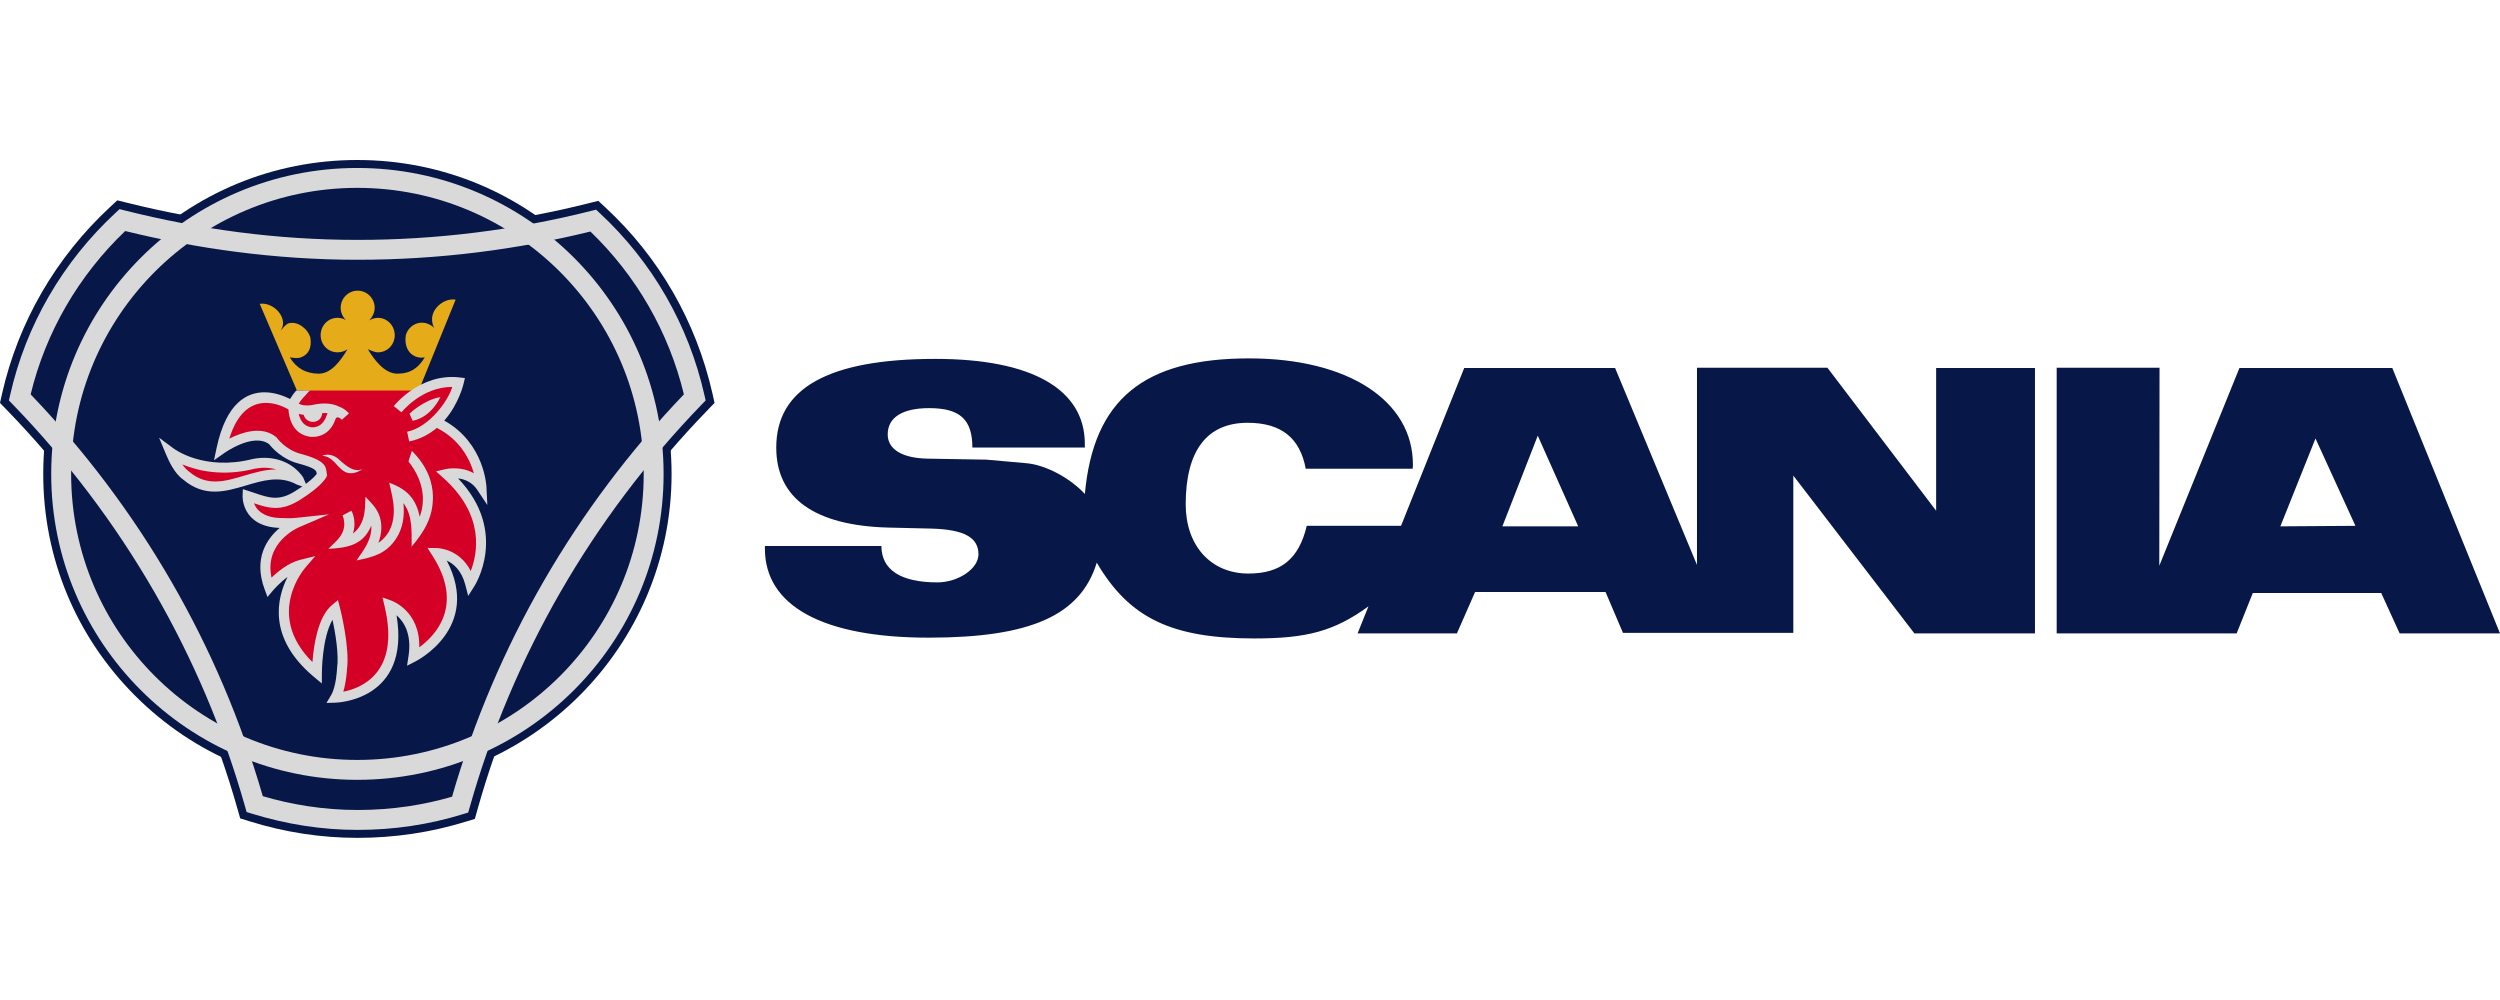
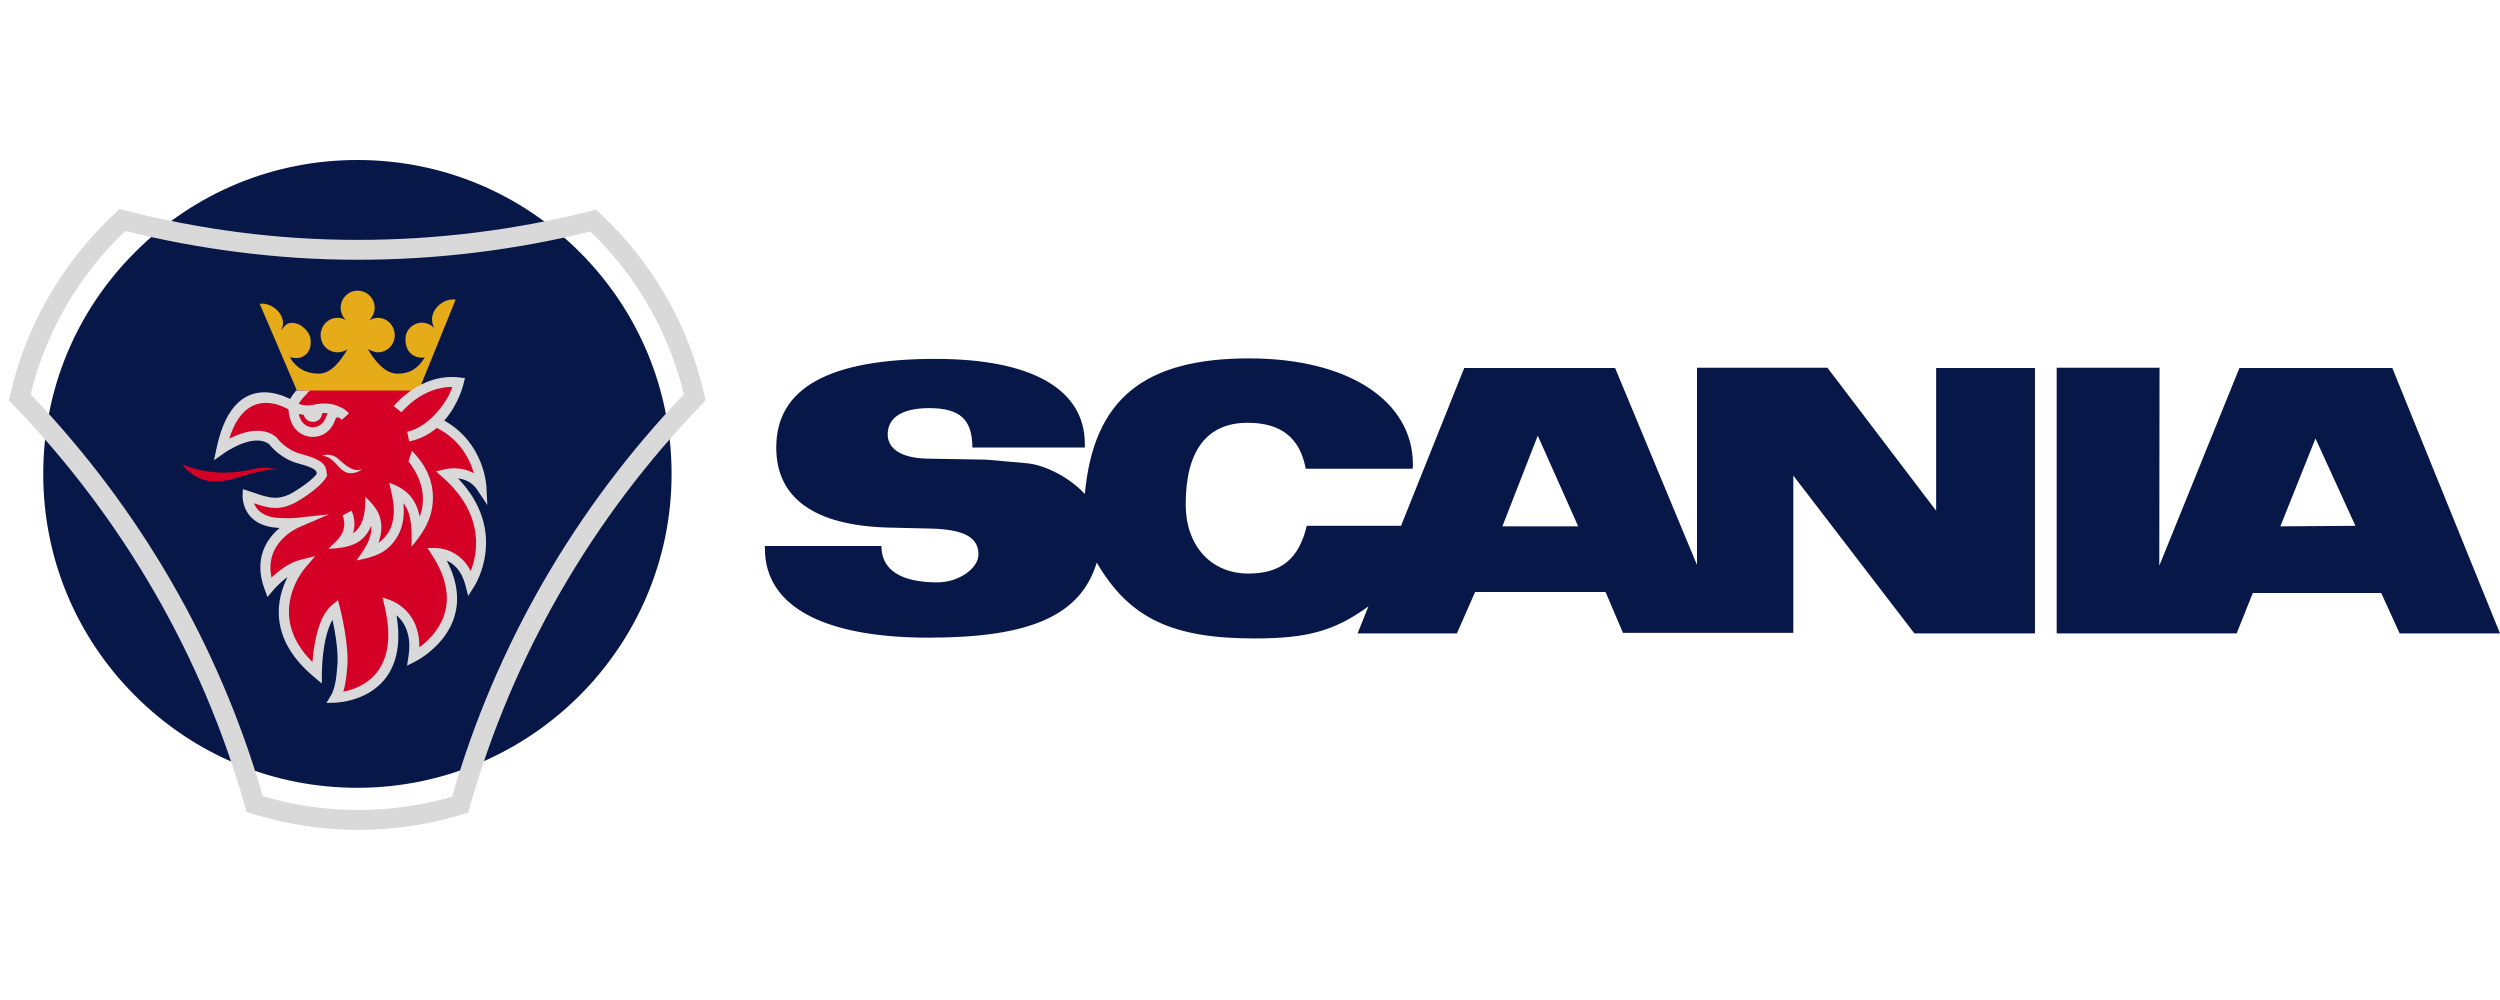
<svg xmlns="http://www.w3.org/2000/svg" width="250" height="100" viewBox="0 0 250 100" fill="none">
-   <path fill-rule="evenodd" clip-rule="evenodd" d="M35.754 23.167C43.586 23.167 51.366 22.219 58.879 20.322L59.828 20.085L60.539 20.743C65.918 25.721 69.609 32.15 71.244 39.342L71.456 40.29L70.77 41.001C59.907 52.199 51.943 66.028 47.751 80.941L47.487 81.89L46.538 82.178C43.11 83.233 39.471 83.786 35.753 83.786C32.114 83.786 28.477 83.233 24.943 82.126L24.02 81.837L23.757 80.914C19.538 66.028 11.575 52.224 0.686 41.002L0 40.292L0.211 39.344C1.845 32.178 5.589 25.724 11.02 20.692L11.733 20.033L12.681 20.269C20.381 22.192 28.134 23.167 35.754 23.167Z" fill="#071748" />
  <path fill-rule="evenodd" clip-rule="evenodd" d="M4.324 47.402C4.324 38.998 7.593 31.122 13.526 25.195C19.459 19.267 27.343 16 35.728 16C44.139 16 52.024 19.267 57.956 25.195C63.889 31.122 67.158 38.998 67.158 47.402C67.158 64.684 53.051 78.78 35.728 78.78C27.343 78.78 19.459 75.513 13.526 69.586C7.593 63.658 4.324 55.782 4.324 47.402Z" fill="#071748" />
  <path d="M12.52 23.102C10.208 25.311 8.208 27.843 6.598 30.626C5.024 33.348 3.822 36.308 3.066 39.438C8.485 45.096 13.228 51.388 17.158 58.194C21.012 64.864 24.093 72.042 26.278 79.618C27.723 80.043 29.217 80.378 30.751 80.614C32.38 80.864 34.052 80.998 35.754 80.998C37.49 80.998 39.182 80.873 40.828 80.628C42.326 80.403 43.787 80.084 45.205 79.67C47.393 72.078 50.477 64.872 54.335 58.177C58.254 51.376 62.983 45.084 68.389 39.436C67.632 36.307 66.44 33.346 64.875 30.622C63.289 27.86 61.322 25.348 59.039 23.153C55.349 24.06 51.575 24.759 47.74 25.235C43.807 25.723 39.806 25.976 35.753 25.976C31.658 25.976 27.619 25.701 23.642 25.187C19.851 24.699 16.145 23.994 12.52 23.102ZM4.881 29.633C6.68 26.521 8.941 23.707 11.559 21.281L11.956 20.913L12.475 21.044C16.224 21.986 20.029 22.724 23.892 23.224C27.751 23.723 31.704 23.989 35.754 23.989C39.729 23.989 43.651 23.741 47.5 23.264C51.446 22.774 55.315 22.045 59.086 21.097L59.608 20.966L60.003 21.335C62.602 23.754 64.83 26.551 66.602 29.638C68.345 32.673 69.652 35.994 70.446 39.522L70.564 40.045L70.193 40.428C64.753 46.046 59.998 52.34 56.06 59.174C52.188 65.897 49.114 73.128 46.968 80.737L46.82 81.256L46.302 81.414C44.614 81.936 42.884 82.332 41.116 82.596C39.366 82.858 37.577 82.99 35.753 82.99C33.953 82.99 32.182 82.848 30.454 82.582C28.655 82.305 26.891 81.891 25.18 81.364L24.66 81.204L24.514 80.685C22.373 73.093 19.3 65.89 15.431 59.191C11.484 52.354 6.713 46.058 1.262 40.428L0.892 40.045L1.01 39.522C1.801 35.997 3.121 32.673 4.881 29.633Z" fill="#D9D9D9" />
-   <path d="M5.121 47.402C5.121 38.953 8.548 31.304 14.085 25.767C19.627 20.225 27.28 16.797 35.727 16.797C44.188 16.797 51.847 20.221 57.39 25.76C62.933 31.298 66.36 38.949 66.36 47.402C66.36 55.843 62.931 63.491 57.383 69.025C51.841 74.561 44.185 77.983 35.727 77.983C27.279 77.983 19.627 74.558 14.088 69.022C8.549 63.488 5.121 55.846 5.121 47.402ZM15.494 27.165C10.316 32.343 7.114 39.497 7.114 47.402C7.114 55.296 10.317 62.443 15.496 67.618C20.676 72.793 27.829 75.993 35.728 75.993C43.642 75.993 50.803 72.793 55.983 67.621C61.165 62.446 64.37 55.299 64.37 47.402C64.37 39.497 61.165 32.343 55.983 27.165C50.801 21.988 43.64 18.786 35.728 18.786C27.824 18.787 20.67 21.989 15.494 27.165Z" fill="#D9D9D9" />
-   <path d="M25.325 45.889C26.312 45.698 27.297 45.764 28.171 46.081C29.026 46.392 29.771 46.943 30.31 47.729L30.793 48.859L29.665 48.446C27.989 47.54 26.3 48.042 24.642 48.535C22.534 49.16 20.467 49.774 18.309 47.952C17.871 47.642 17.509 47.173 17.224 46.696C16.945 46.231 16.738 45.762 16.6 45.432L15.906 43.767L17.354 44.844C17.364 44.851 20.359 47.152 25.296 45.894L25.325 45.889Z" fill="#D9D9D9" />
  <path fill-rule="evenodd" clip-rule="evenodd" d="M35.069 37.657C32.959 37.657 31.007 38.052 30.244 39.133C30.244 39.133 29.4 39.922 29.241 40.609C29.241 40.609 23.837 36.946 22.148 44.902C22.148 44.902 25.419 42.557 27.291 44.085C27.291 44.085 28.239 45.43 29.98 45.876C32.352 46.508 32.089 46.983 32.195 47.483C32.195 47.483 31.879 48.221 29.823 49.511C27.793 50.828 26.632 50.196 24.76 49.591C24.76 49.591 24.628 52.358 28.346 52.306C28.346 52.306 28.953 52.358 29.69 52.277C29.69 52.277 25.234 54.148 26.922 58.734C26.922 58.734 28.451 56.888 30.138 56.465C30.138 56.465 25.312 61.944 31.695 67.294C31.695 67.294 31.695 62.392 33.514 60.893C33.514 60.893 34.515 64.79 34.198 66.924C34.198 66.924 34.118 68.795 33.538 69.77C33.538 69.77 41.106 69.612 38.944 60.523C38.944 60.523 41.976 61.551 41.343 65.686C41.343 65.686 48.145 62.288 43.663 55.307C43.663 55.307 46.221 55.307 47.012 58.363C47.012 58.363 50.651 52.75 44.639 47.402C44.639 47.402 46.907 46.849 48.145 48.72C48.145 48.72 47.988 44.452 43.953 42.371C43.03 41.871 44.481 40.394 44.111 39.578L35.069 37.657Z" fill="#D40026" />
  <path fill-rule="evenodd" clip-rule="evenodd" d="M39.763 40.923C39.763 40.923 42.215 37.813 45.879 38.235C45.879 38.235 44.851 42.819 40.817 43.663L39.763 40.923Z" fill="#D40026" />
-   <path fill-rule="evenodd" clip-rule="evenodd" d="M40.949 41.37C40.949 41.37 42.346 40 44.034 39.711C44.034 39.711 43.191 41.688 41.266 42.083L40.949 41.37Z" fill="#D9D9D9" />
  <path fill-rule="evenodd" clip-rule="evenodd" d="M33.723 45.796C33.276 45.481 32.694 45.349 32.221 45.586C33.67 45.639 33.908 47.694 35.49 47.272C35.78 47.193 36.043 47.061 36.281 46.903C35.253 47.324 34.408 46.376 33.723 45.796Z" fill="#D9D9D9" />
  <path fill-rule="evenodd" clip-rule="evenodd" d="M41.975 51.677C41.794 50.827 41.504 50.185 41.097 49.682C40.574 49.034 39.855 48.615 38.919 48.273C39.127 49.182 39.376 50.087 39.383 51.026C39.389 51.901 39.199 52.654 38.814 53.281C38.532 53.73 38.177 54.058 37.835 54.291C38.162 53.425 38.184 52.686 38.078 52.098C37.884 51.002 37.256 50.428 36.545 49.67C36.515 50.346 36.525 51.036 36.356 51.694C36.138 52.533 35.721 53.04 35.295 53.349C35.602 52.405 35.382 51.514 35.148 51.068L34.252 51.539C34.266 51.584 34.667 52.392 34.215 53.316C33.913 53.93 33.305 54.41 32.828 54.886C34.642 54.779 36.286 54.587 37.131 52.563C37.215 53.917 36.386 55 35.649 56.043C37.27 55.721 38.632 55.391 39.63 53.831C40.254 52.867 40.478 51.696 40.342 50.303C41.278 51.559 41.161 53.192 41.161 54.675C42.392 53.184 43.308 51.78 43.293 49.688C43.283 48.296 42.783 46.679 41.188 45.086L40.845 46.139C42.64 48.42 42.428 50.432 41.975 51.677Z" fill="#D9D9D9" />
  <path d="M27.619 46.943C26.973 46.751 26.258 46.723 25.532 46.859C22.249 47.695 19.718 47.064 18.238 46.443C18.431 46.729 18.653 46.986 18.898 47.154L18.92 47.171L18.936 47.182C20.691 48.673 22.509 48.134 24.363 47.583C25.43 47.267 26.508 46.947 27.619 46.943Z" fill="#D40026" />
  <path fill-rule="evenodd" clip-rule="evenodd" d="M36.781 34.917C37.415 35.97 38.442 37.367 39.735 37.367C41.053 37.367 41.845 36.787 42.478 35.734C42.109 35.786 42.004 35.786 41.634 35.681C40.816 35.391 40.421 34.576 40.58 33.521C40.845 32.6 41.767 32.073 42.663 32.336C42.979 32.441 43.243 32.6 43.428 32.809C43.218 32.414 43.138 31.914 43.27 31.466C43.533 30.544 44.614 29.806 45.563 29.964L41.872 39.053H29.69L25.973 30.386C26.896 30.228 27.977 30.966 28.24 31.888C28.373 32.336 28.293 32.678 28.082 33.046C28.267 32.836 28.558 32.44 28.848 32.336C29.744 32.073 30.772 32.863 31.037 33.758C31.195 34.813 30.852 35.471 30.034 35.761C29.666 35.84 29.35 35.788 28.98 35.734C29.613 36.787 30.562 37.367 31.881 37.367C33.172 37.367 34.121 35.971 34.755 34.917C34.465 35.126 34.122 35.232 33.752 35.232C32.802 35.232 32.064 34.468 32.064 33.52C32.064 32.572 32.802 31.781 33.752 31.781C34.043 31.781 34.358 31.861 34.596 32.019C34.28 31.703 34.068 31.254 34.068 30.781C34.068 29.833 34.834 29.068 35.755 29.068C36.704 29.068 37.469 29.833 37.469 30.781C37.469 31.254 37.232 31.73 36.916 32.046C37.181 31.888 37.469 31.783 37.785 31.783C38.734 31.783 39.474 32.573 39.474 33.521C39.474 34.469 38.735 35.234 37.785 35.234C37.415 35.234 36.781 34.917 36.781 34.917Z" fill="#E6AB19" />
  <path d="M32.76 41.318C32.606 41.305 32.427 41.302 32.22 41.318C32.195 41.82 31.808 42.189 31.299 42.189C30.846 42.189 30.472 41.898 30.374 41.483C30.188 41.463 30.02 41.427 29.872 41.383C29.989 41.926 30.292 42.57 31.071 42.716C31.074 42.716 32.169 42.95 32.639 41.609V41.604C32.677 41.497 32.715 41.403 32.76 41.318ZM31.004 39.055C30.863 39.165 30.744 39.285 30.649 39.419L30.622 39.458L30.587 39.49C30.587 39.49 30.127 39.924 29.873 40.367C30.128 40.502 30.657 40.658 31.578 40.428L31.614 40.421C32.828 40.217 33.586 40.488 33.949 40.684C34.464 40.842 34.898 41.334 34.9 41.336L34.184 41.984C34.184 41.984 33.715 41.457 33.545 41.929C32.799 44.061 30.9 43.661 30.895 43.661C29.202 43.342 28.893 41.722 28.845 40.943C28.131 40.522 24.526 38.704 22.93 43.865C24.156 43.242 26.181 42.537 27.606 43.7L27.661 43.745L27.694 43.791C27.697 43.794 28.543 44.993 30.104 45.394L30.107 45.395C32.516 46.036 32.589 46.638 32.661 47.24C32.669 47.294 32.676 47.348 32.681 47.381L32.714 47.533L32.653 47.676C32.651 47.679 32.275 48.558 30.087 49.929C28.162 51.176 26.967 50.854 25.394 50.326C25.646 50.977 26.353 51.835 28.34 51.807H28.374C28.374 51.807 28.96 51.856 29.637 51.784L32.905 51.434L29.885 52.733C29.875 52.736 26.381 54.204 27.154 57.763C27.792 57.146 28.862 56.272 30.017 55.984L31.528 55.606L30.515 56.788C30.503 56.802 26.428 61.43 31.245 66.21C31.363 64.613 31.771 61.684 33.196 60.508L33.798 60.01L33.993 60.765C33.996 60.776 35.008 64.717 34.696 66.954C34.69 67.094 34.626 68.195 34.327 69.17C36.095 68.829 40.05 67.315 38.461 60.634L38.249 59.743L39.111 60.051C39.121 60.054 42.007 61.033 41.928 64.731C43.484 63.602 46.465 60.584 43.246 55.572L42.745 54.794L43.669 54.806C43.676 54.808 45.919 54.808 47.074 57.104C47.76 55.344 48.511 51.51 44.309 47.772L43.596 47.139L44.523 46.918C44.529 46.916 46.037 46.55 47.39 47.33C47.006 45.992 46.06 44.014 43.725 42.81L43.717 42.806C43.707 42.8 43.697 42.795 43.687 42.788C42.957 43.406 42.048 43.91 40.917 44.148L40.715 43.175C42.962 42.706 44.848 40.023 45.226 38.693C42.168 38.673 40.155 41.225 40.149 41.233L39.376 40.61C39.384 40.602 41.997 37.287 45.936 37.741L46.492 37.805L46.364 38.347C46.363 38.355 45.909 40.379 44.427 42.06C48.482 44.317 48.644 48.683 48.644 48.694L48.736 50.506L47.733 48.993C47.198 48.185 46.431 47.914 45.811 47.841C50.938 53.215 47.444 58.609 47.432 58.626L46.819 59.595L46.532 58.485C46.155 57.028 45.343 56.365 44.677 56.059C48.198 62.816 41.589 66.118 41.569 66.13L40.704 66.572L40.851 65.611C41.196 63.354 40.364 62.139 39.654 61.528C41.087 70.105 33.576 70.266 33.553 70.266L32.646 70.296L33.111 69.515C33.626 68.65 33.7 66.909 33.7 66.906V66.886L33.704 66.85C33.912 65.455 33.521 63.239 33.253 61.978C32.191 63.791 32.189 67.28 32.189 67.294L32.182 68.349L31.373 67.671C26.734 63.782 27.688 59.818 28.752 57.699C27.907 58.316 27.3 59.045 27.299 59.048L26.748 59.7L26.452 58.899C25.317 55.812 26.713 53.852 27.964 52.792C24.112 52.655 24.257 49.575 24.259 49.567L24.284 48.913L24.907 49.115C25.151 49.194 25.323 49.253 25.491 49.309C26.913 49.791 27.936 50.138 29.548 49.092L29.553 49.089C31.026 48.165 31.521 47.601 31.674 47.385C31.673 47.377 31.671 47.365 31.67 47.355C31.639 47.087 31.606 46.821 29.855 46.353V46.355C28.148 45.916 27.132 44.696 26.924 44.428C25.337 43.224 22.439 45.297 22.431 45.303L21.398 46.029L21.66 44.794C22.623 40.249 24.727 39.199 26.515 39.231C27.388 39.246 28.232 39.52 29.011 39.894C29.185 39.594 29.394 39.315 29.619 39.051H31.004V39.055Z" fill="#D9D9D9" />
  <path fill-rule="evenodd" clip-rule="evenodd" d="M239.232 36.801H223.942L215.929 56.575L215.954 36.776H205.668V63.341H223.664L225.281 59.299H238.121L239.966 63.341H250L239.232 36.801ZM193.61 51.068L182.742 36.774H169.699V56.495L161.51 36.8H146.422L140.103 52.581H130.676C129.893 55.89 128.097 57.355 124.837 57.355C121.097 57.355 118.57 54.577 118.57 50.435C118.57 45.057 120.693 42.279 124.762 42.279C128.099 42.279 129.995 43.768 130.575 46.875H141.267L141.292 46.47C141.292 40.056 134.799 35.839 124.915 35.839C114.351 35.839 109.346 39.955 108.486 49.399C106.971 47.758 104.493 46.47 102.622 46.319L98.628 45.965L92.739 45.864C90.211 45.813 88.77 44.929 88.77 43.44C88.77 41.749 90.235 40.813 92.915 40.813C95.998 40.813 97.237 41.95 97.237 44.753H108.484V44.399C108.484 38.92 103.177 35.889 93.548 35.889C82.857 35.889 77.625 38.819 77.625 44.753C77.625 49.828 81.467 52.556 88.823 52.758L93.195 52.86C96.406 52.959 97.847 53.742 97.847 55.434C97.847 56.875 95.824 58.238 93.727 58.238C90.062 58.238 88.141 56.974 88.141 54.601H76.49V54.854C76.49 60.611 82.302 63.766 92.868 63.766C103.055 63.766 108.059 61.545 109.676 56.267C112.937 61.824 117.183 63.845 125.447 63.845C130.705 63.845 133.435 63.111 136.846 60.635L135.759 63.339H145.691L147.51 59.197H160.553L162.297 63.286H179.332V47.559L191.439 63.341H203.496V36.801H193.614V51.068H193.61ZM228.035 52.635L231.549 43.846L235.543 52.583L228.035 52.635ZM150.238 52.635L153.776 43.568L157.822 52.635H150.238Z" fill="#071748" />
</svg>